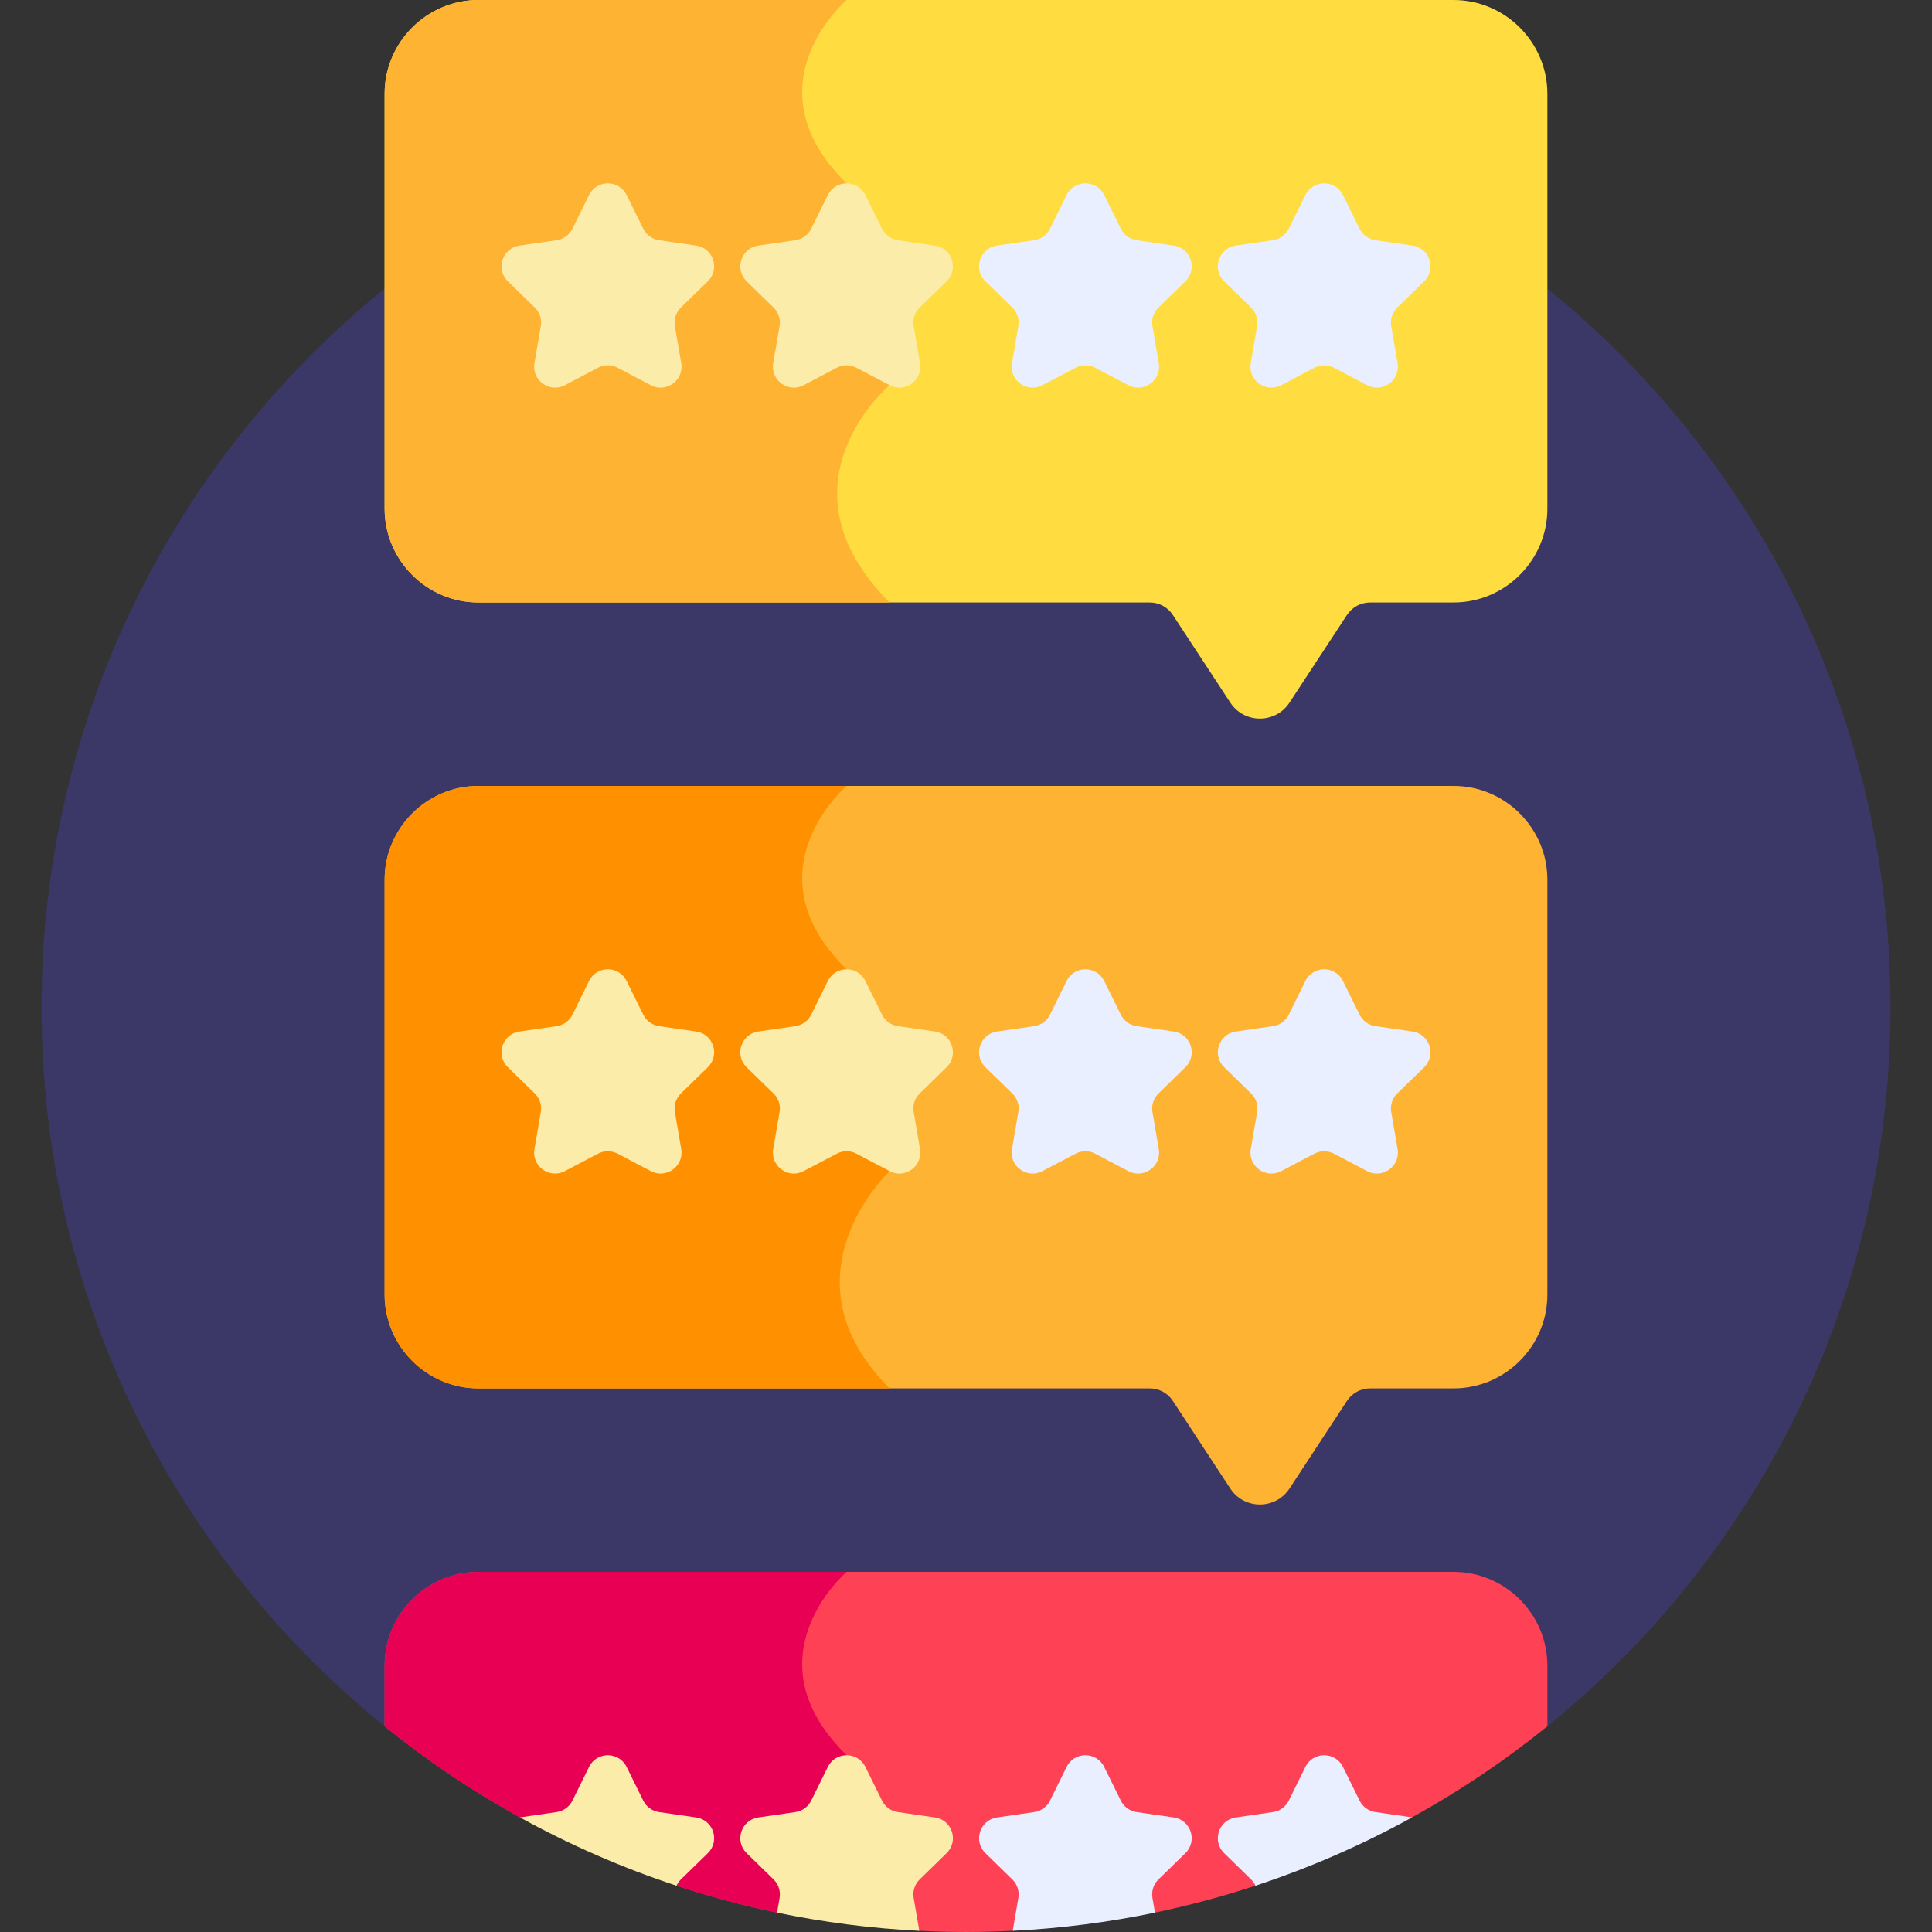
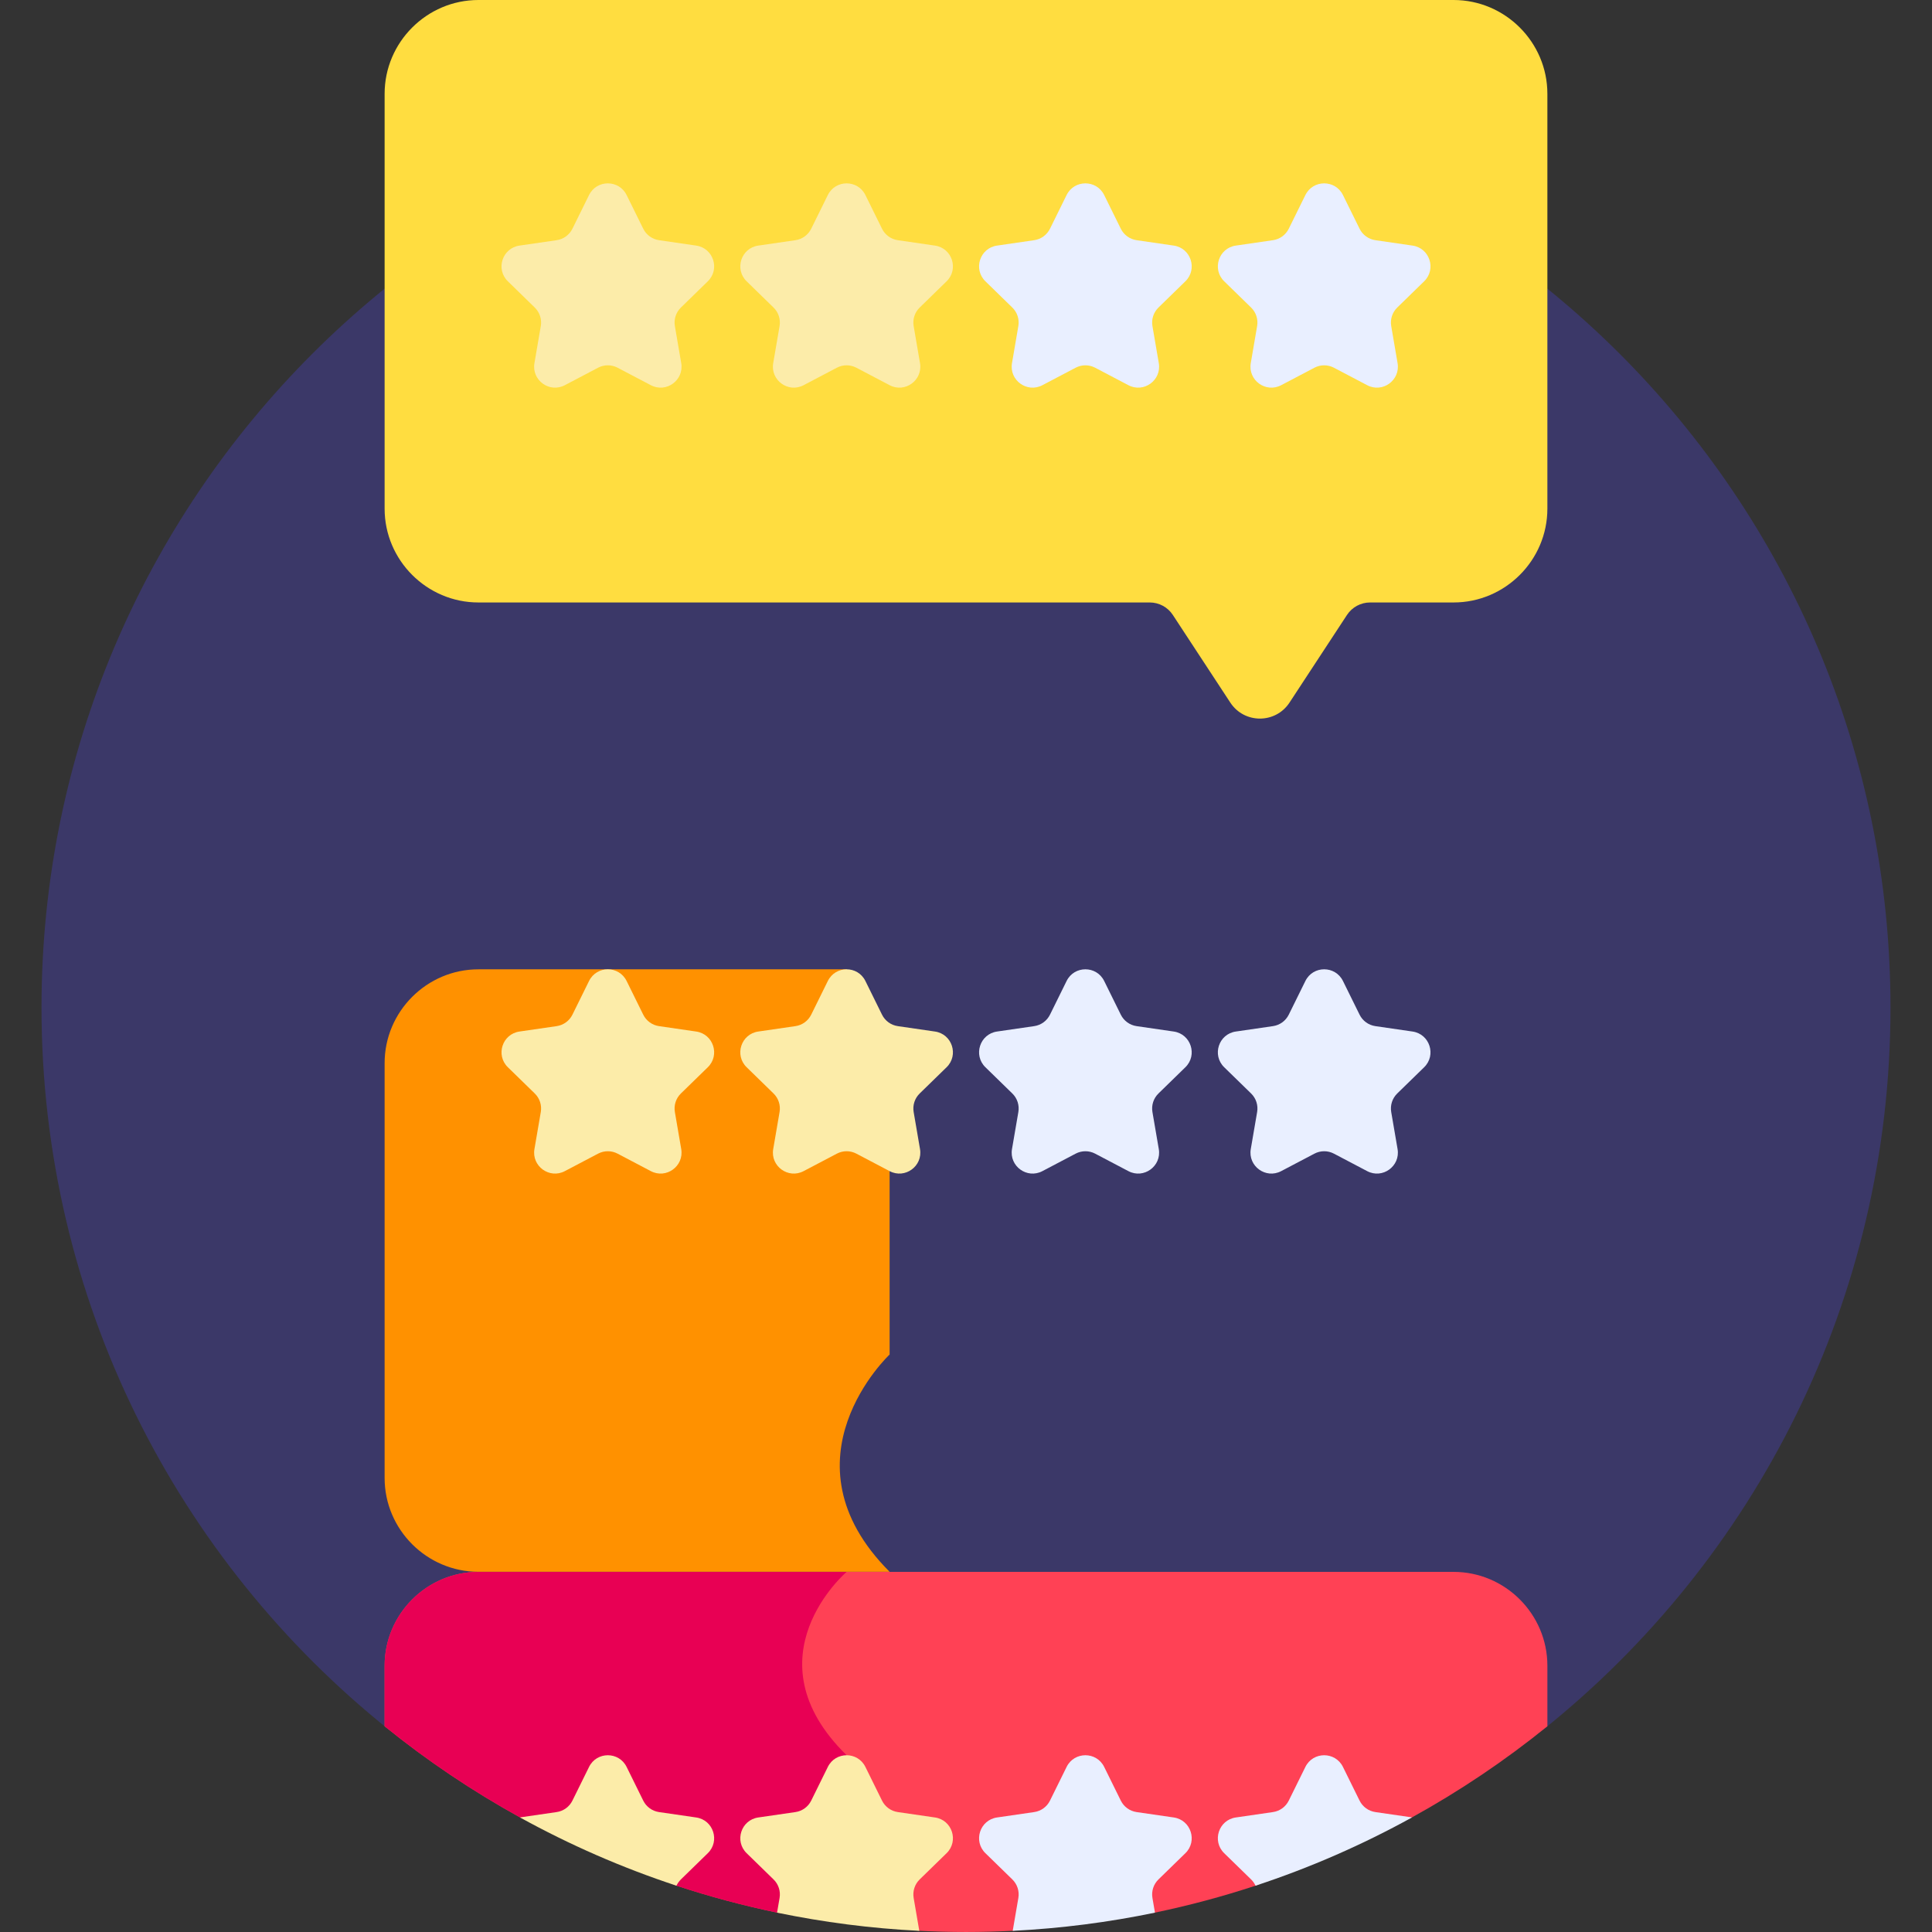
<svg xmlns="http://www.w3.org/2000/svg" id="Layer_1" enable-background="new 0 0 512 512" height="512" viewBox="0 0 512 512" width="512">
  <rect x="0" y="0" width="512" height="512" fill="#333333" stroke="none" />
  <g>
    <path d="m256 22.002c-135.309 0-244.999 109.69-244.999 244.999 0 77.501 35.995 146.584 92.169 191.478h305.661c56.173-44.894 92.168-113.978 92.168-191.478 0-135.309-109.69-244.999-244.999-244.999z" fill="#3b3868" />
    <path d="m126.785 0h258.429c13.672 0 24.858 11.186 24.858 24.858v109.946c0 13.672-11.186 24.857-24.858 24.857h-22.126c-2.467 0-4.768 1.243-6.12 3.305l-15.236 23.233c-3.703 5.646-11.98 5.646-15.683 0l-15.236-23.233c-1.353-2.063-3.654-3.305-6.121-3.305h-177.906c-13.672 0-24.858-11.186-24.858-24.858v-109.945c0-13.672 11.186-24.858 24.857-24.858z" fill="#ffdd40" />
-     <path d="m235.759 102.082-11.398-53.492c-26.496-25.959 0-48.59 0-48.59h-97.575c-13.672 0-24.857 11.186-24.857 24.857v109.946c0 13.672 11.186 24.858 24.858 24.858h108.974c-31.289-31.287-.002-57.579-.002-57.579z" fill="#ffb332" />
-     <path d="m126.785 208.283h258.429c13.672 0 24.858 11.186 24.858 24.857v109.946c0 13.672-11.186 24.857-24.858 24.857h-22.126c-2.467 0-4.768 1.243-6.12 3.305l-15.236 23.233c-3.703 5.647-11.98 5.647-15.683 0l-15.236-23.233c-1.353-2.063-3.654-3.305-6.121-3.305h-177.906c-13.672 0-24.858-11.186-24.858-24.858v-109.945c0-13.671 11.186-24.857 24.857-24.857z" fill="#ffb332" />
-     <path d="m235.759 310.365-11.399-53.485c-26.496-25.953 0-48.597 0-48.597h-97.575c-13.672 0-24.857 11.186-24.857 24.857v109.946c0 13.672 11.186 24.858 24.858 24.858h108.974c-29.73-29.729-.001-57.579-.001-57.579z" fill="#ff9100" />
+     <path d="m235.759 310.365-11.399-53.485h-97.575c-13.672 0-24.857 11.186-24.857 24.857v109.946c0 13.672 11.186 24.858 24.858 24.858h108.974c-29.73-29.729-.001-57.579-.001-57.579z" fill="#ff9100" />
    <path d="m385.215 416.566h-258.43c-13.671 0-24.857 11.186-24.857 24.857v16.056c11.217 9.085 23.26 17.189 35.985 24.205l41.34 18.034c8.722 2.876 17.66 5.273 26.784 7.165l37.459 4.789c4.143.208 8.31.326 12.505.326s8.361-.118 12.504-.326l37.459-4.789c9.124-1.892 18.062-4.289 26.784-7.165l41.34-18.034c12.725-7.017 24.768-15.12 35.985-24.205v-16.057c-.001-13.67-11.187-24.856-24.858-24.856z" fill="#ff4155" />
    <path d="m224.361 416.566h-97.575c-13.672 0-24.857 11.186-24.857 24.857v16.056c11.217 9.085 23.26 17.188 35.985 24.205l41.34 18.034c8.722 2.876 17.66 5.273 26.784 7.165l18.324 2.343v-44.071c-26.497-25.958-.001-48.589-.001-48.589z" fill="#e80054" />
    <path d="m187.577 74.55c3.294-3.21 1.476-8.804-3.076-9.465l-9.857-1.433c-1.808-.263-3.37-1.398-4.178-3.035l-4.408-8.932c-2.036-4.124-7.917-4.124-9.953 0l-4.408 8.932c-.808 1.638-2.371 2.773-4.178 3.035l-9.857 1.433c-4.552.661-6.37 6.255-3.076 9.465l7.133 6.953c1.308 1.275 1.905 3.112 1.596 4.912l-1.684 9.817c-.777 4.534 3.981 7.991 8.052 5.85l8.816-4.634c1.617-.85 3.548-.85 5.165 0l8.816 4.634c4.071 2.141 8.83-1.316 8.052-5.85l-1.684-9.817c-.309-1.8.288-3.637 1.596-4.912z" fill="#fceca9" />
    <path d="m250.856 74.55c3.294-3.21 1.476-8.804-3.076-9.465l-9.857-1.433c-1.808-.263-3.37-1.398-4.178-3.035l-4.408-8.932c-2.036-4.124-7.917-4.124-9.953 0l-4.408 8.932c-.808 1.638-2.371 2.773-4.178 3.035l-9.857 1.433c-4.552.661-6.369 6.255-3.076 9.465l7.132 6.953c1.308 1.275 1.905 3.112 1.596 4.912l-1.684 9.817c-.778 4.534 3.981 7.991 8.052 5.85l8.817-4.634c1.617-.85 3.548-.85 5.165 0l8.816 4.634c4.071 2.141 8.83-1.316 8.052-5.85l-1.684-9.817c-.309-1.8.288-3.637 1.596-4.912z" fill="#fceca9" />
    <path d="m314.135 74.55c3.294-3.21 1.476-8.804-3.076-9.465l-9.857-1.433c-1.808-.263-3.37-1.398-4.178-3.035l-4.408-8.932c-2.036-4.124-7.917-4.124-9.953 0l-4.408 8.932c-.808 1.638-2.371 2.773-4.178 3.035l-9.857 1.433c-4.552.661-6.369 6.255-3.076 9.465l7.133 6.953c1.308 1.275 1.905 3.112 1.596 4.912l-1.684 9.817c-.778 4.534 3.981 7.991 8.052 5.85l8.816-4.634c1.617-.85 3.548-.85 5.165 0l8.816 4.634c4.071 2.141 8.83-1.316 8.052-5.85l-1.684-9.817c-.309-1.8.288-3.637 1.596-4.912z" fill="#e9efff" />
    <path d="m377.414 74.55c3.293-3.21 1.476-8.804-3.076-9.465l-9.857-1.433c-1.808-.263-3.37-1.398-4.178-3.035l-4.408-8.932c-2.036-4.124-7.917-4.124-9.953 0l-4.408 8.932c-.808 1.638-2.371 2.773-4.178 3.035l-9.857 1.433c-4.552.661-6.369 6.255-3.076 9.465l7.133 6.953c1.308 1.275 1.905 3.112 1.596 4.912l-1.684 9.817c-.778 4.534 3.981 7.991 8.052 5.85l8.816-4.634c1.617-.85 3.548-.85 5.165 0l8.816 4.634c4.071 2.141 8.83-1.316 8.052-5.85l-1.684-9.817c-.309-1.8.288-3.637 1.596-4.912z" fill="#e9efff" />
    <path d="m187.577 282.832c3.294-3.21 1.476-8.804-3.076-9.465l-9.857-1.433c-1.808-.262-3.37-1.398-4.178-3.035l-4.408-8.932c-2.036-4.124-7.917-4.124-9.953 0l-4.408 8.932c-.808 1.638-2.371 2.773-4.178 3.035l-9.857 1.433c-4.552.661-6.37 6.255-3.076 9.465l7.133 6.953c1.308 1.275 1.905 3.112 1.596 4.912l-1.684 9.817c-.777 4.534 3.981 7.991 8.052 5.85l8.816-4.635c1.617-.85 3.548-.85 5.165 0l8.816 4.635c4.071 2.141 8.83-1.317 8.052-5.85l-1.684-9.817c-.309-1.8.288-3.637 1.596-4.912z" fill="#fceca9" />
    <path d="m250.856 282.832c3.294-3.21 1.476-8.804-3.076-9.465l-9.857-1.433c-1.808-.262-3.37-1.398-4.178-3.035l-4.408-8.932c-2.036-4.124-7.917-4.124-9.953 0l-4.408 8.932c-.808 1.638-2.371 2.773-4.178 3.035l-9.857 1.433c-4.552.661-6.369 6.255-3.076 9.465l7.132 6.953c1.308 1.275 1.905 3.112 1.596 4.912l-1.684 9.817c-.778 4.534 3.981 7.991 8.052 5.85l8.817-4.635c1.617-.85 3.548-.85 5.165 0l8.816 4.635c4.071 2.141 8.83-1.317 8.052-5.85l-1.684-9.817c-.309-1.8.288-3.637 1.596-4.912z" fill="#fceca9" />
    <path d="m314.135 282.832c3.294-3.21 1.476-8.804-3.076-9.465l-9.857-1.433c-1.808-.262-3.37-1.398-4.178-3.035l-4.408-8.932c-2.036-4.124-7.917-4.124-9.953 0l-4.408 8.932c-.808 1.638-2.371 2.773-4.178 3.035l-9.857 1.433c-4.552.661-6.369 6.255-3.076 9.465l7.133 6.953c1.308 1.275 1.905 3.112 1.596 4.912l-1.684 9.817c-.778 4.534 3.981 7.991 8.052 5.85l8.816-4.635c1.617-.85 3.548-.85 5.165 0l8.816 4.635c4.071 2.141 8.83-1.317 8.052-5.85l-1.684-9.817c-.309-1.8.288-3.637 1.596-4.912z" fill="#e9efff" />
    <path d="m377.414 282.832c3.293-3.21 1.476-8.804-3.076-9.465l-9.857-1.433c-1.808-.262-3.37-1.398-4.178-3.035l-4.408-8.932c-2.036-4.124-7.917-4.124-9.953 0l-4.408 8.932c-.808 1.638-2.371 2.773-4.178 3.035l-9.857 1.433c-4.552.661-6.369 6.255-3.076 9.465l7.133 6.953c1.308 1.275 1.905 3.112 1.596 4.912l-1.684 9.817c-.778 4.534 3.981 7.991 8.052 5.85l8.816-4.635c1.617-.85 3.548-.85 5.165 0l8.816 4.635c4.071 2.141 8.83-1.317 8.052-5.85l-1.684-9.817c-.309-1.8.288-3.637 1.596-4.912z" fill="#e9efff" />
    <path d="m184.502 481.65-9.857-1.433c-1.808-.263-3.37-1.398-4.179-3.035l-4.408-8.932c-2.036-4.124-7.917-4.124-9.953 0l-4.409 8.932c-.808 1.638-2.371 2.773-4.178 3.035l-9.728 1.414c13.139 7.252 27.013 13.329 41.485 18.098.281-.612.673-1.177 1.169-1.661l7.133-6.953c3.294-3.21 1.477-8.804-3.075-9.465z" fill="#fceca9" />
    <path d="m247.781 481.65-9.857-1.433c-1.807-.263-3.37-1.398-4.178-3.035l-4.408-8.932c-2.036-4.124-7.917-4.124-9.953 0l-4.408 8.932c-.808 1.638-2.371 2.773-4.178 3.035l-9.857 1.433c-4.552.661-6.369 6.255-3.076 9.466l7.132 6.953c1.308 1.275 1.905 3.112 1.596 4.912l-.667 3.89c12.255 2.545 24.844 4.18 37.696 4.819l-1.494-8.71c-.309-1.8.288-3.637 1.596-4.912l7.133-6.953c3.292-3.21 1.475-8.804-3.077-9.465z" fill="#fceca9" />
    <g fill="#e9efff">
      <path d="m311.06 481.65-9.857-1.433c-1.808-.263-3.37-1.398-4.178-3.035l-4.408-8.932c-2.036-4.124-7.917-4.124-9.953 0l-4.408 8.932c-.808 1.638-2.371 2.773-4.178 3.035l-9.857 1.433c-4.552.661-6.369 6.255-3.076 9.466l7.133 6.953c1.308 1.275 1.905 3.112 1.596 4.912l-1.494 8.71c12.851-.639 25.44-2.274 37.695-4.819l-.667-3.89c-.309-1.8.288-3.637 1.596-4.912l7.133-6.953c3.292-3.212 1.475-8.806-3.077-9.467z" />
      <path d="m360.303 477.182-4.408-8.932c-2.036-4.124-7.917-4.124-9.953 0l-4.408 8.932c-.808 1.638-2.371 2.773-4.178 3.035l-9.857 1.433c-4.552.661-6.369 6.255-3.076 9.466l7.133 6.953c.496.484.889 1.048 1.169 1.661 14.472-4.768 28.347-10.846 41.485-18.098l-9.728-1.414c-1.808-.263-3.371-1.399-4.179-3.036z" />
    </g>
  </g>
</svg>